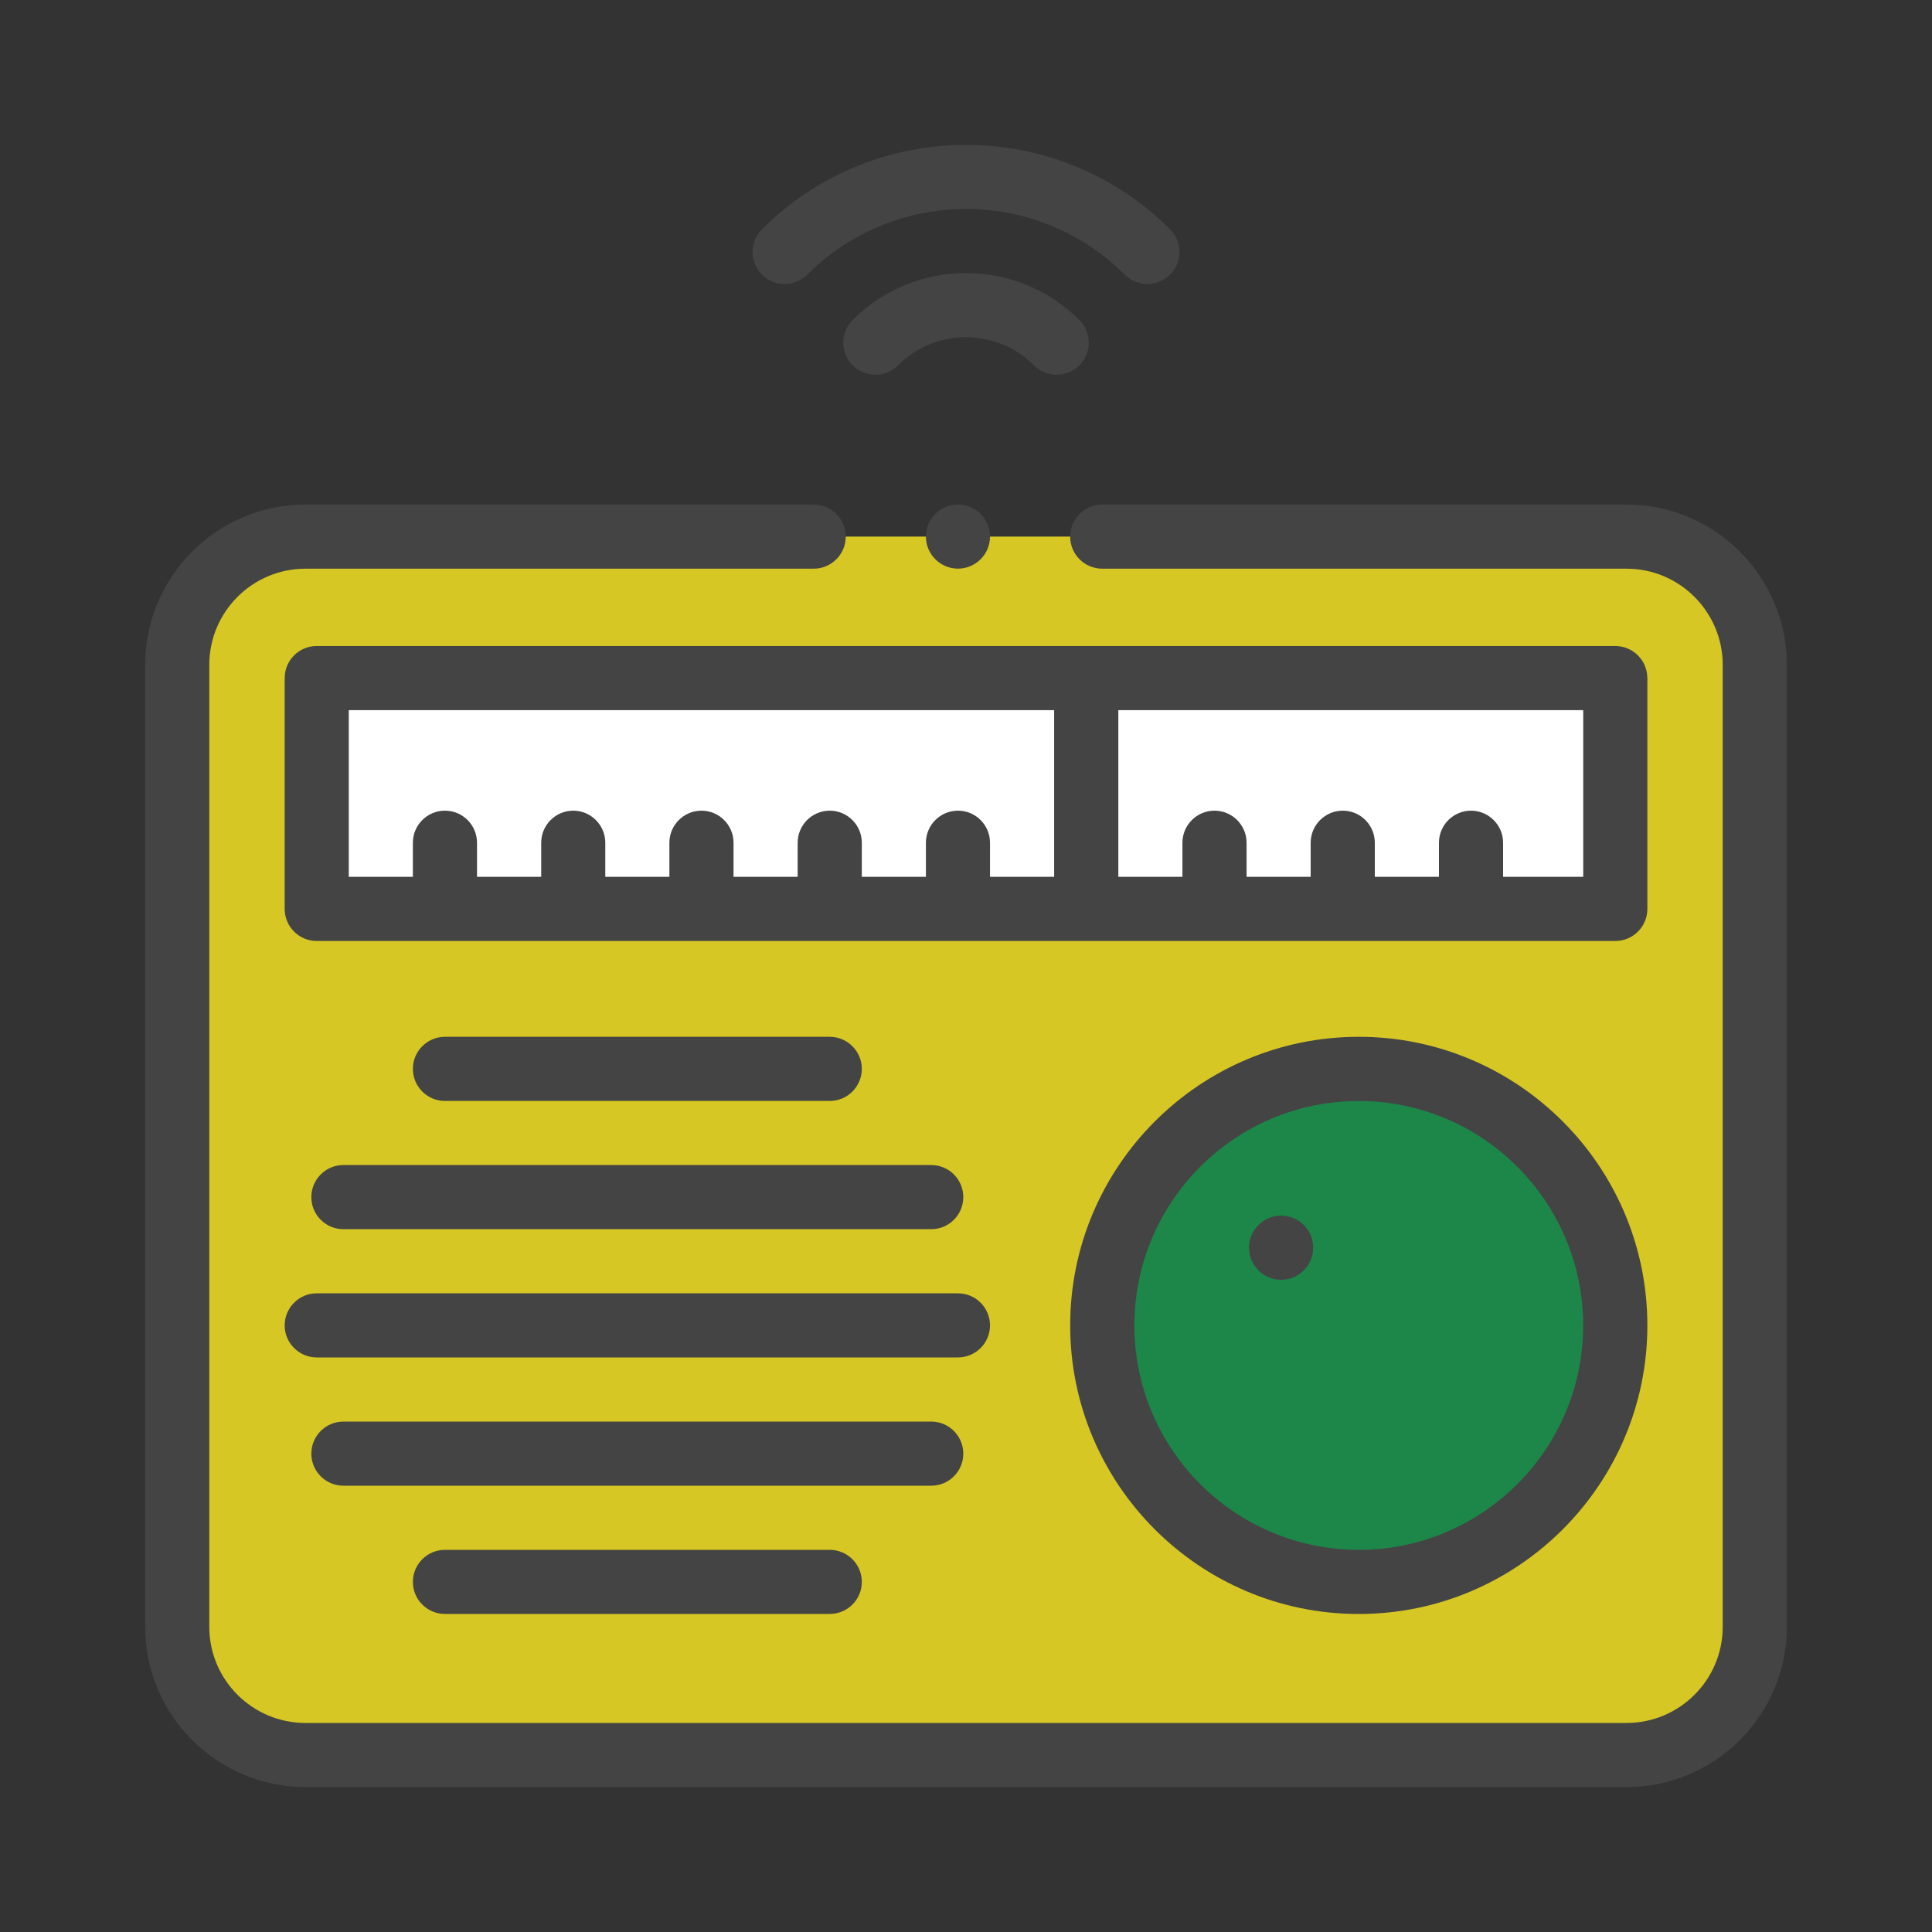
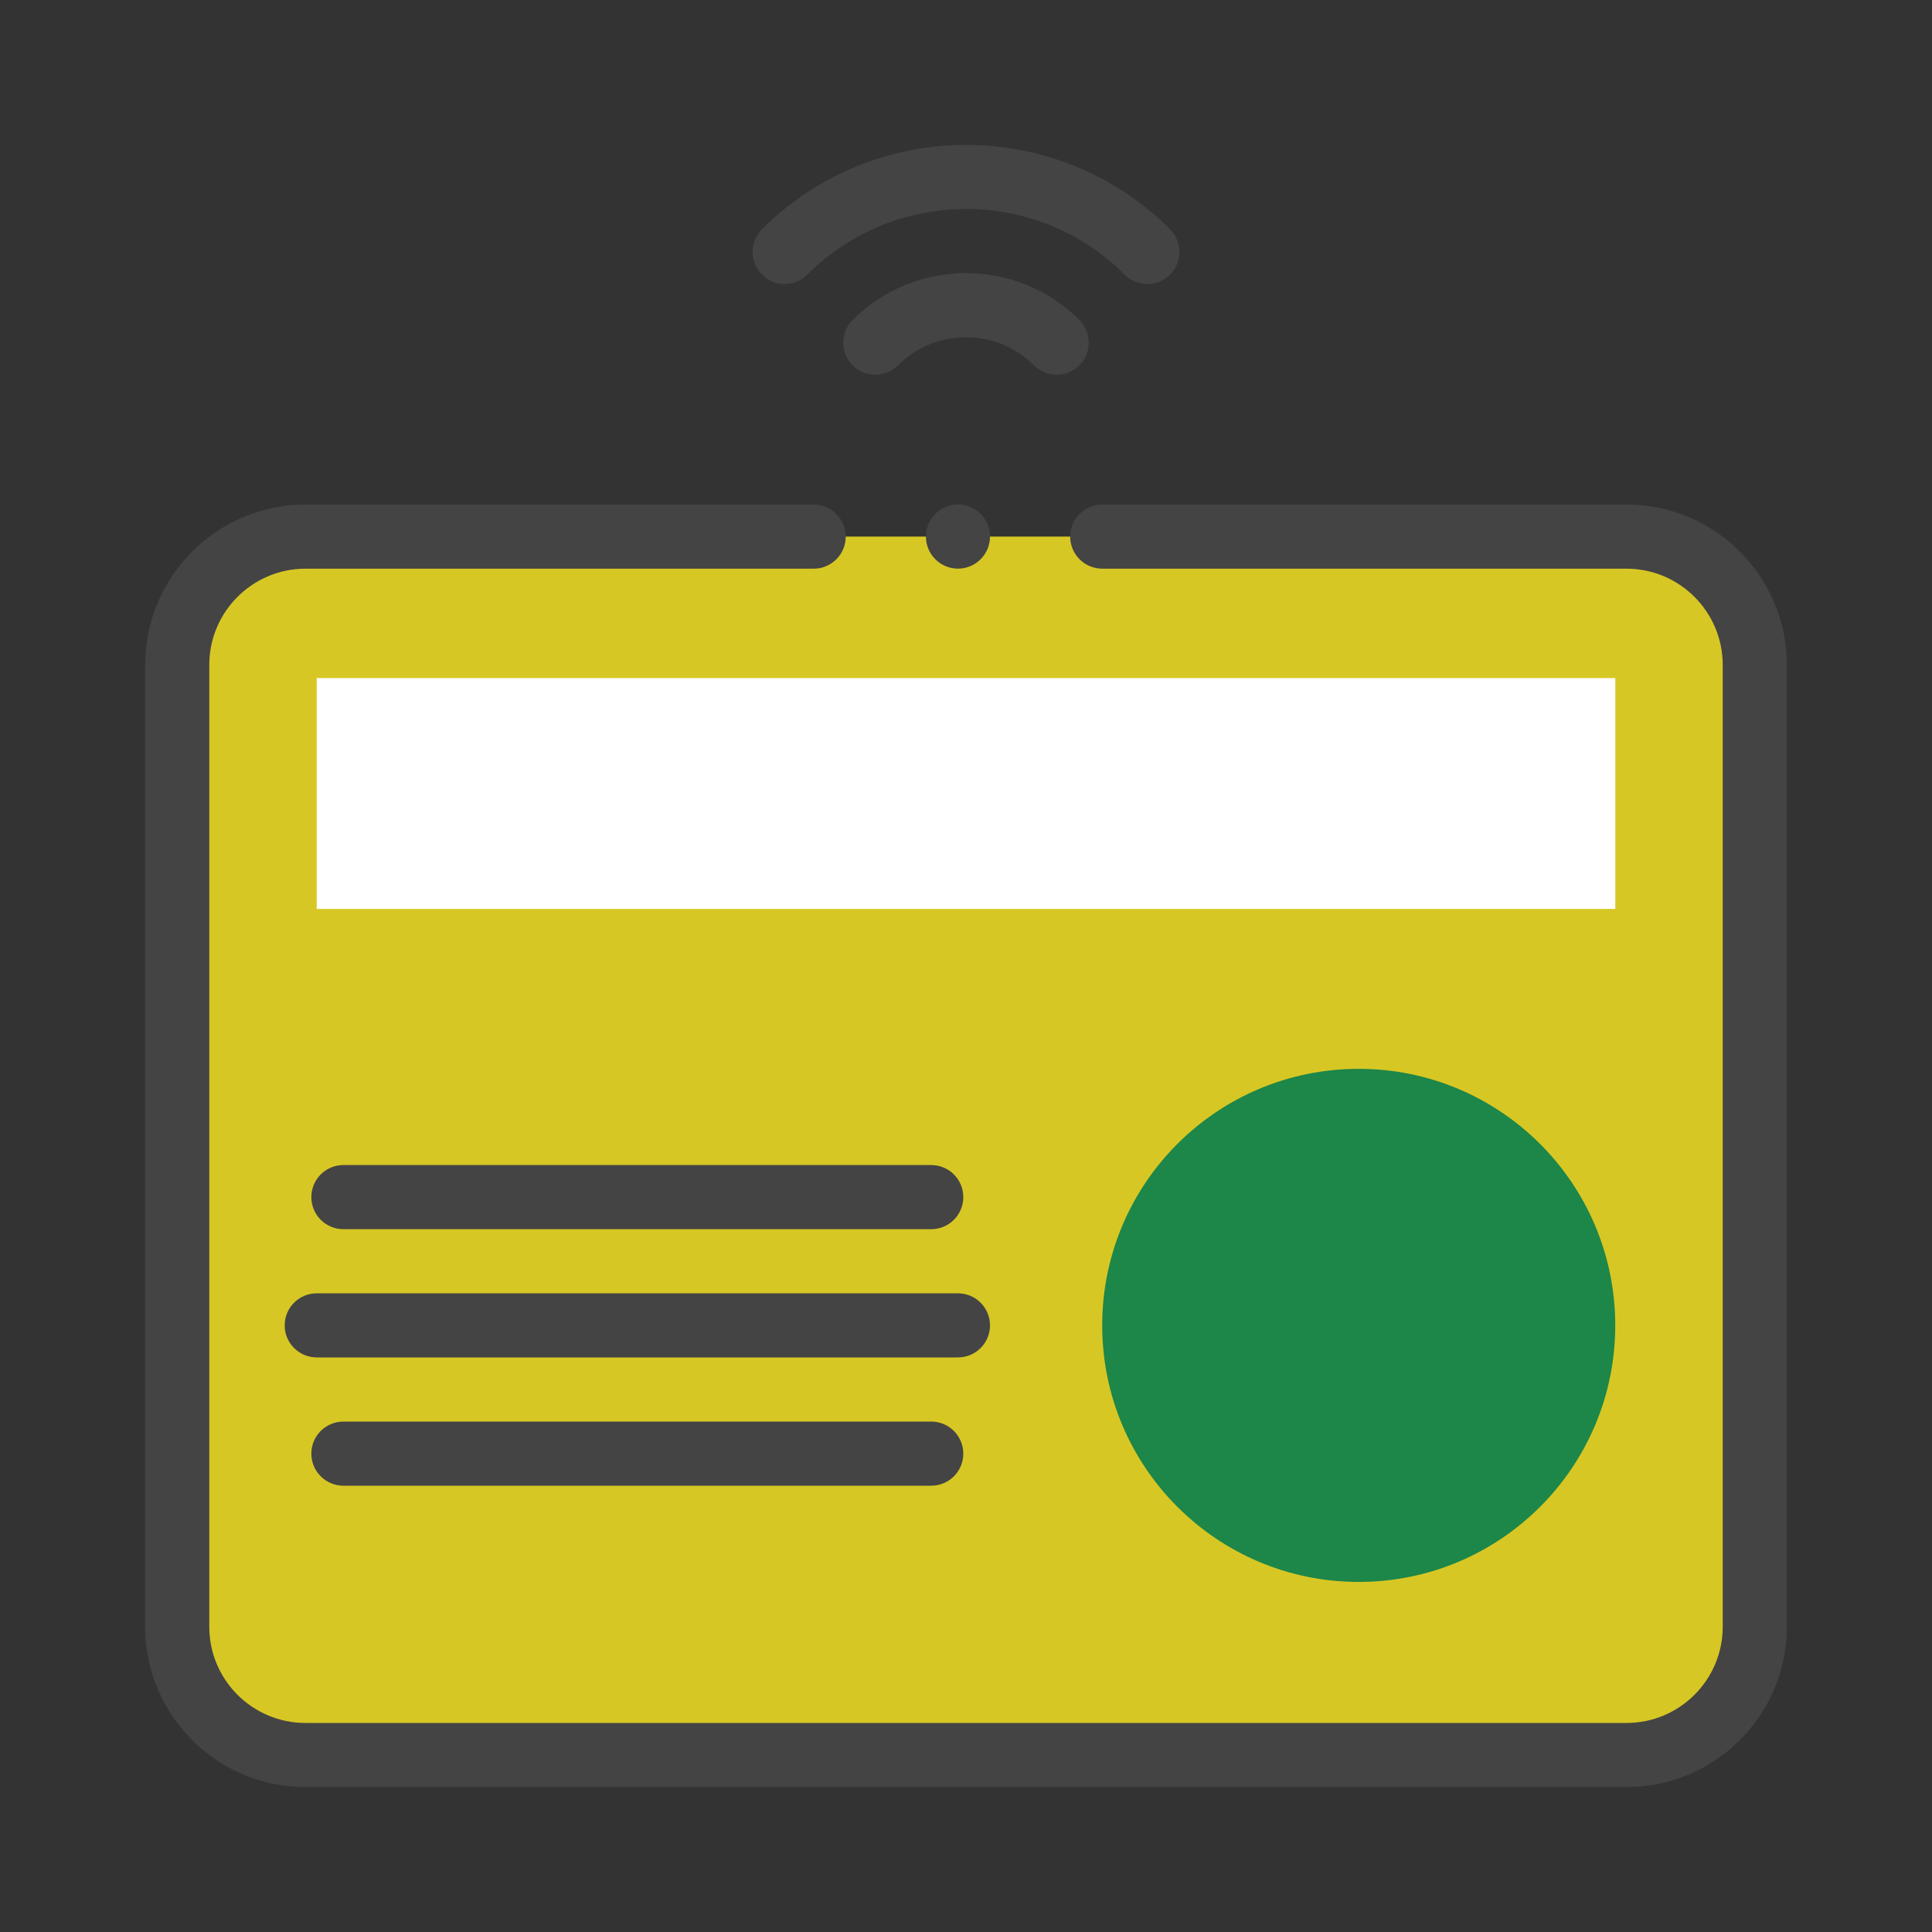
<svg xmlns="http://www.w3.org/2000/svg" xmlns:xlink="http://www.w3.org/1999/xlink" version="1.1" id="圖層_1" x="0px" y="0px" width="40px" height="40px" viewBox="0 0 40 40" enable-background="new 0 0 40 40" xml:space="preserve">
  <rect x="0" y="0" width="40" height="40" fill="#333333" stroke="none" />
  <g>
    <path fill="#D7C724" d="M33.675,11.109H6.325c-1.467,0-2.656,1.189-2.656,2.656v19.915c0,1.467,1.189,2.655,2.656,2.655h27.35   c1.467,0,2.656-1.188,2.656-2.655V13.766C36.331,12.299,35.142,11.109,33.675,11.109L33.675,11.109z M33.675,11.109" />
    <rect x="6.557" y="14.039" fill="#FFFFFF" width="26.886" height="4.779" />
    <path fill="#1D8649" d="M33.442,27.441c0,2.932-2.377,5.311-5.311,5.311s-5.311-2.379-5.311-5.311c0-2.934,2.377-5.312,5.311-5.312   S33.442,24.508,33.442,27.441L33.442,27.441z M33.442,27.441" />
    <path fill="#444444" d="M33.675,10.446H22.821c-0.367,0-0.664,0.297-0.664,0.664c0,0.367,0.297,0.664,0.664,0.664h10.854   c1.099,0,1.992,0.894,1.992,1.992v19.915c0,1.099-0.894,1.991-1.992,1.991H6.325c-1.1,0-1.992-0.893-1.992-1.991V13.766   c0-1.099,0.893-1.992,1.992-1.992h10.521c0.366,0,0.664-0.297,0.664-0.664c0-0.366-0.298-0.664-0.664-0.664H6.325   c-1.83,0-3.32,1.49-3.32,3.32v19.915c0,1.831,1.49,3.319,3.32,3.319h27.35c1.83,0,3.32-1.488,3.32-3.319V13.766   C36.995,11.936,35.505,10.446,33.675,10.446L33.675,10.446z M33.675,10.446" />
-     <path fill="#444444" d="M34.106,14.039c0-0.367-0.297-0.664-0.664-0.664H6.557c-0.366,0-0.663,0.297-0.663,0.664v4.779   c0,0.367,0.297,0.664,0.663,0.664h26.886c0.367,0,0.664-0.297,0.664-0.664V14.039z M7.221,14.703h14.604v3.451h-1.328v-0.706   c0-0.366-0.297-0.664-0.663-0.664c-0.367,0-0.664,0.298-0.664,0.664v0.706h-1.327v-0.706c0-0.366-0.299-0.664-0.664-0.664   c-0.367,0-0.664,0.298-0.664,0.664v0.706h-1.328v-0.706c0-0.366-0.297-0.664-0.664-0.664c-0.366,0-0.664,0.298-0.664,0.664v0.706   h-1.327v-0.706c0-0.366-0.298-0.664-0.664-0.664s-0.663,0.298-0.663,0.664v0.706H9.876v-0.706c0-0.366-0.297-0.664-0.664-0.664   s-0.664,0.298-0.664,0.664v0.706H7.221V14.703z M32.778,18.154H31.12v-0.706c0-0.366-0.299-0.664-0.664-0.664   c-0.367,0-0.664,0.298-0.664,0.664v0.706h-1.328v-0.706c0-0.366-0.297-0.664-0.664-0.664c-0.366,0-0.664,0.298-0.664,0.664v0.706   h-1.327v-0.706c0-0.366-0.298-0.664-0.665-0.664c-0.365,0-0.663,0.298-0.663,0.664v0.706h-1.327v-3.451h9.625V18.154z    M32.778,18.154" />
-     <path fill="#444444" d="M17.179,22.794c0.366,0,0.664-0.298,0.664-0.664s-0.298-0.664-0.664-0.664H9.212   c-0.366,0-0.664,0.298-0.664,0.664s0.298,0.664,0.664,0.664H17.179z M17.179,22.794" />
-     <path fill="#444444" d="M9.212,32.088c-0.366,0-0.664,0.297-0.664,0.664c0,0.366,0.298,0.663,0.664,0.663h7.967   c0.367,0,0.664-0.297,0.664-0.663c0-0.367-0.297-0.664-0.664-0.664H9.212z M9.212,32.088" />
    <path fill="#444444" d="M19.944,30.096c0-0.366-0.297-0.664-0.664-0.664H7.11c-0.367,0-0.664,0.298-0.664,0.664   c0,0.367,0.297,0.664,0.664,0.664h12.17C19.647,30.76,19.944,30.463,19.944,30.096L19.944,30.096z M19.944,30.096" />
    <path fill="#444444" d="M20.497,27.441c0-0.367-0.297-0.664-0.663-0.664H6.557c-0.366,0-0.663,0.297-0.663,0.664   c0,0.365,0.297,0.663,0.663,0.663h13.277C20.2,28.104,20.497,27.807,20.497,27.441L20.497,27.441z M20.497,27.441" />
    <path fill="#444444" d="M6.446,24.785c0,0.367,0.297,0.664,0.664,0.664h12.17c0.367,0,0.664-0.297,0.664-0.664   s-0.297-0.664-0.664-0.664H7.11C6.743,24.121,6.446,24.418,6.446,24.785L6.446,24.785z M6.446,24.785" />
-     <path fill="#444444" d="M28.132,21.466c-3.295,0-5.975,2.681-5.975,5.976c0,3.294,2.68,5.974,5.975,5.974s5.975-2.68,5.975-5.974   C34.106,24.146,31.427,21.466,28.132,21.466L28.132,21.466z M28.132,32.088c-2.563,0-4.646-2.085-4.646-4.646   c0-2.563,2.084-4.647,4.646-4.647s4.646,2.085,4.646,4.647C32.778,30.003,30.694,32.088,28.132,32.088L28.132,32.088z    M28.132,32.088" />
    <g>
      <defs>
        <rect id="SVGID_1_" x="3" y="3" width="34" height="34" />
      </defs>
      <clipPath id="SVGID_2_">
        <use xlink:href="#SVGID_1_" overflow="visible" />
      </clipPath>
      <path clip-path="url(#SVGID_2_)" fill="#444444" d="M22.347,6.625c-1.294-1.294-3.4-1.294-4.694,0    c-0.259,0.259-0.259,0.68,0,0.939c0.259,0.259,0.679,0.259,0.938,0c0.777-0.776,2.041-0.776,2.817,0    c0.13,0.129,0.3,0.194,0.47,0.194s0.339-0.065,0.469-0.194C22.606,7.305,22.606,6.884,22.347,6.625L22.347,6.625z M22.347,6.625" />
      <path clip-path="url(#SVGID_2_)" fill="#444444" d="M16.714,5.686c1.813-1.812,4.76-1.812,6.571,0c0.13,0.13,0.3,0.194,0.47,0.194    s0.34-0.064,0.47-0.194c0.259-0.259,0.259-0.68,0-0.939c-2.33-2.329-6.12-2.329-8.45,0c-0.259,0.259-0.259,0.68,0,0.939    C16.034,5.945,16.454,5.945,16.714,5.686L16.714,5.686z M16.714,5.686" />
    </g>
    <path fill="#444444" d="M20.497,11.109c0,0.367-0.297,0.664-0.663,0.664c-0.367,0-0.664-0.297-0.664-0.664   c0-0.366,0.297-0.664,0.664-0.664C20.2,10.446,20.497,10.743,20.497,11.109L20.497,11.109z M20.497,11.109" />
-     <path fill="#444444" d="M27.188,25.832c0,0.367-0.298,0.664-0.664,0.664s-0.664-0.297-0.664-0.664s0.298-0.664,0.664-0.664   S27.188,25.465,27.188,25.832L27.188,25.832z M27.188,25.832" />
  </g>
</svg>